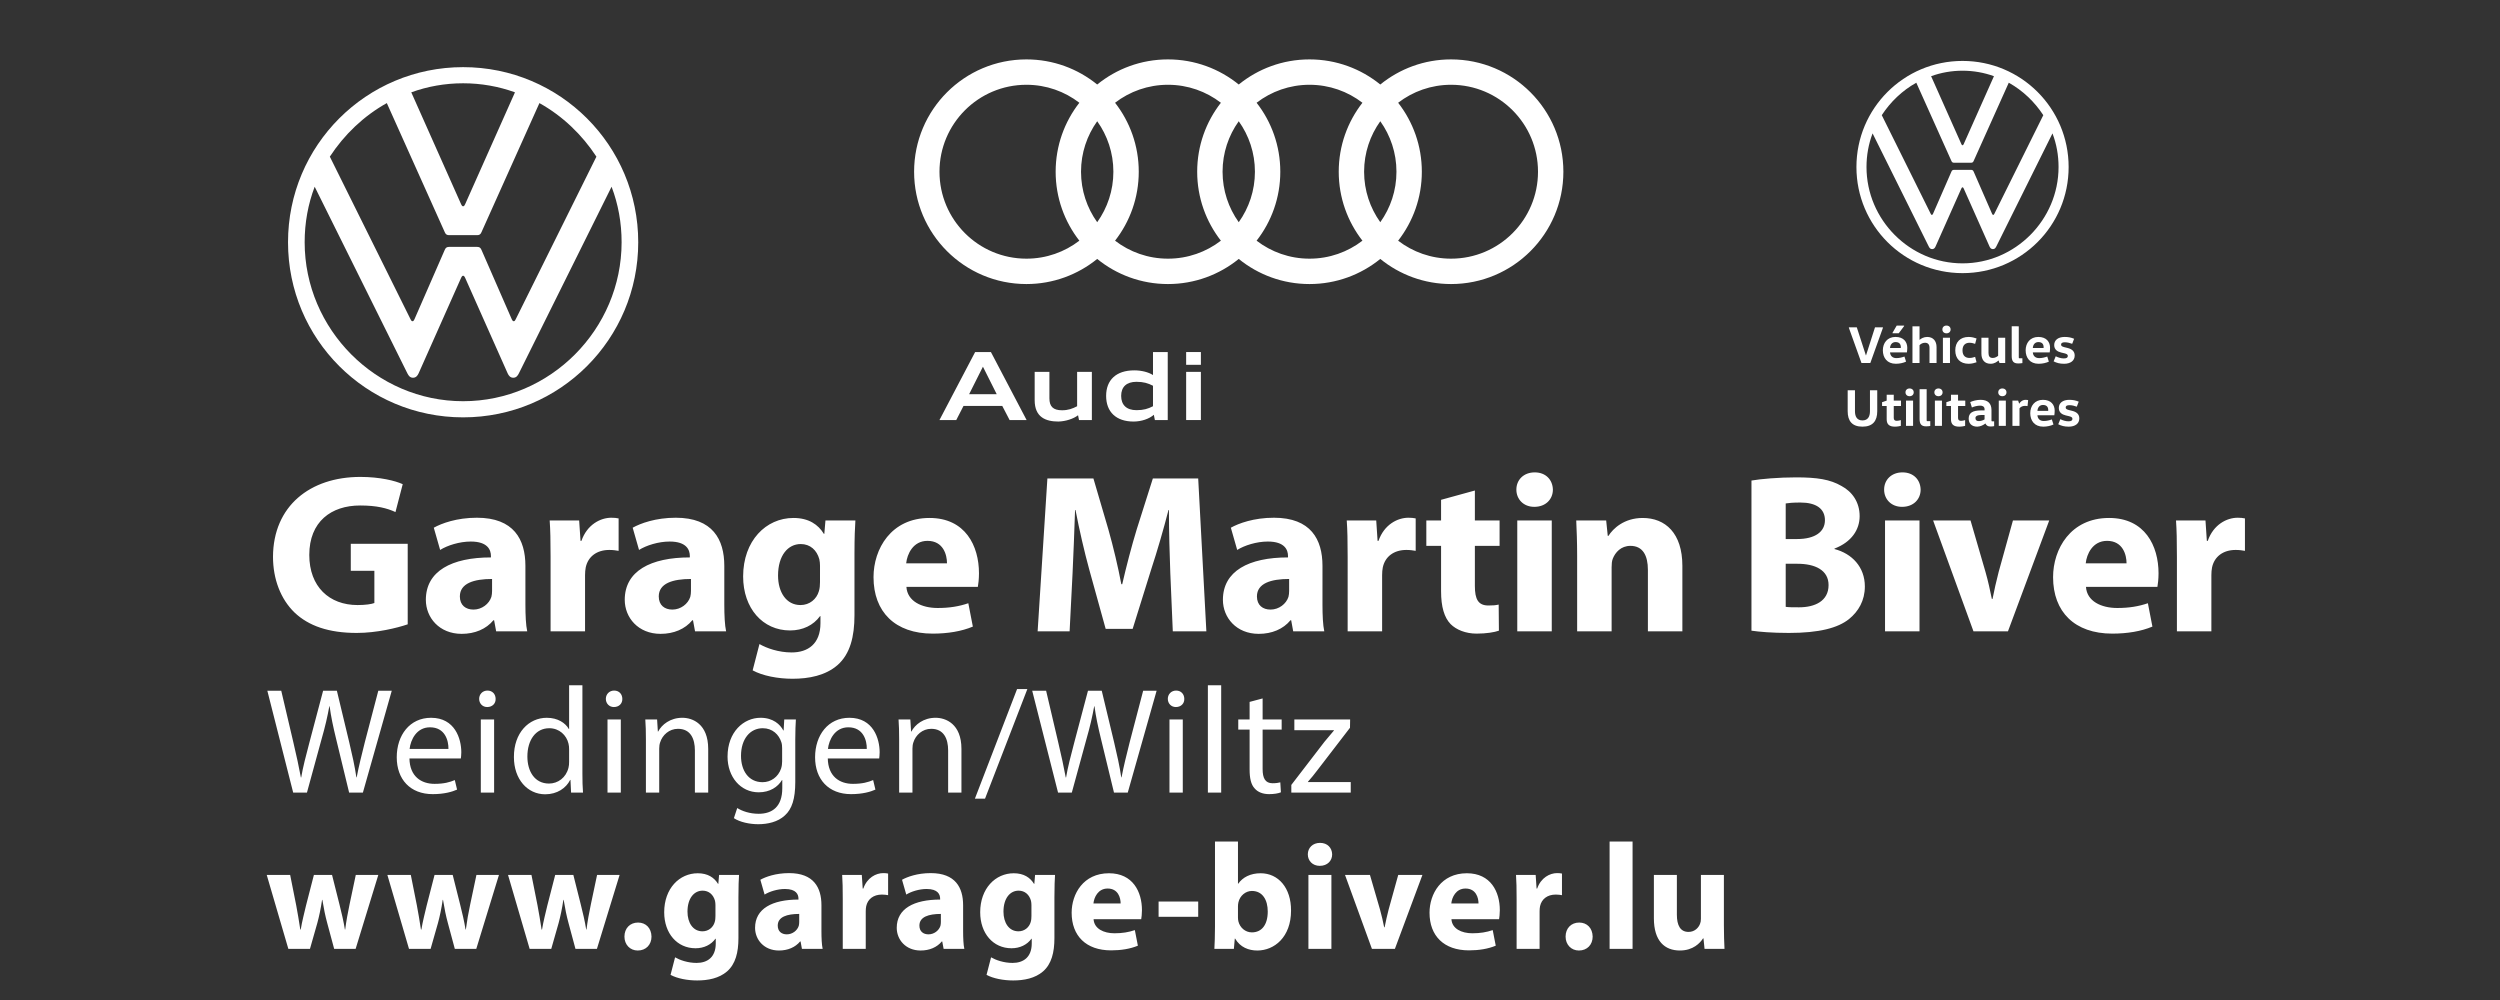
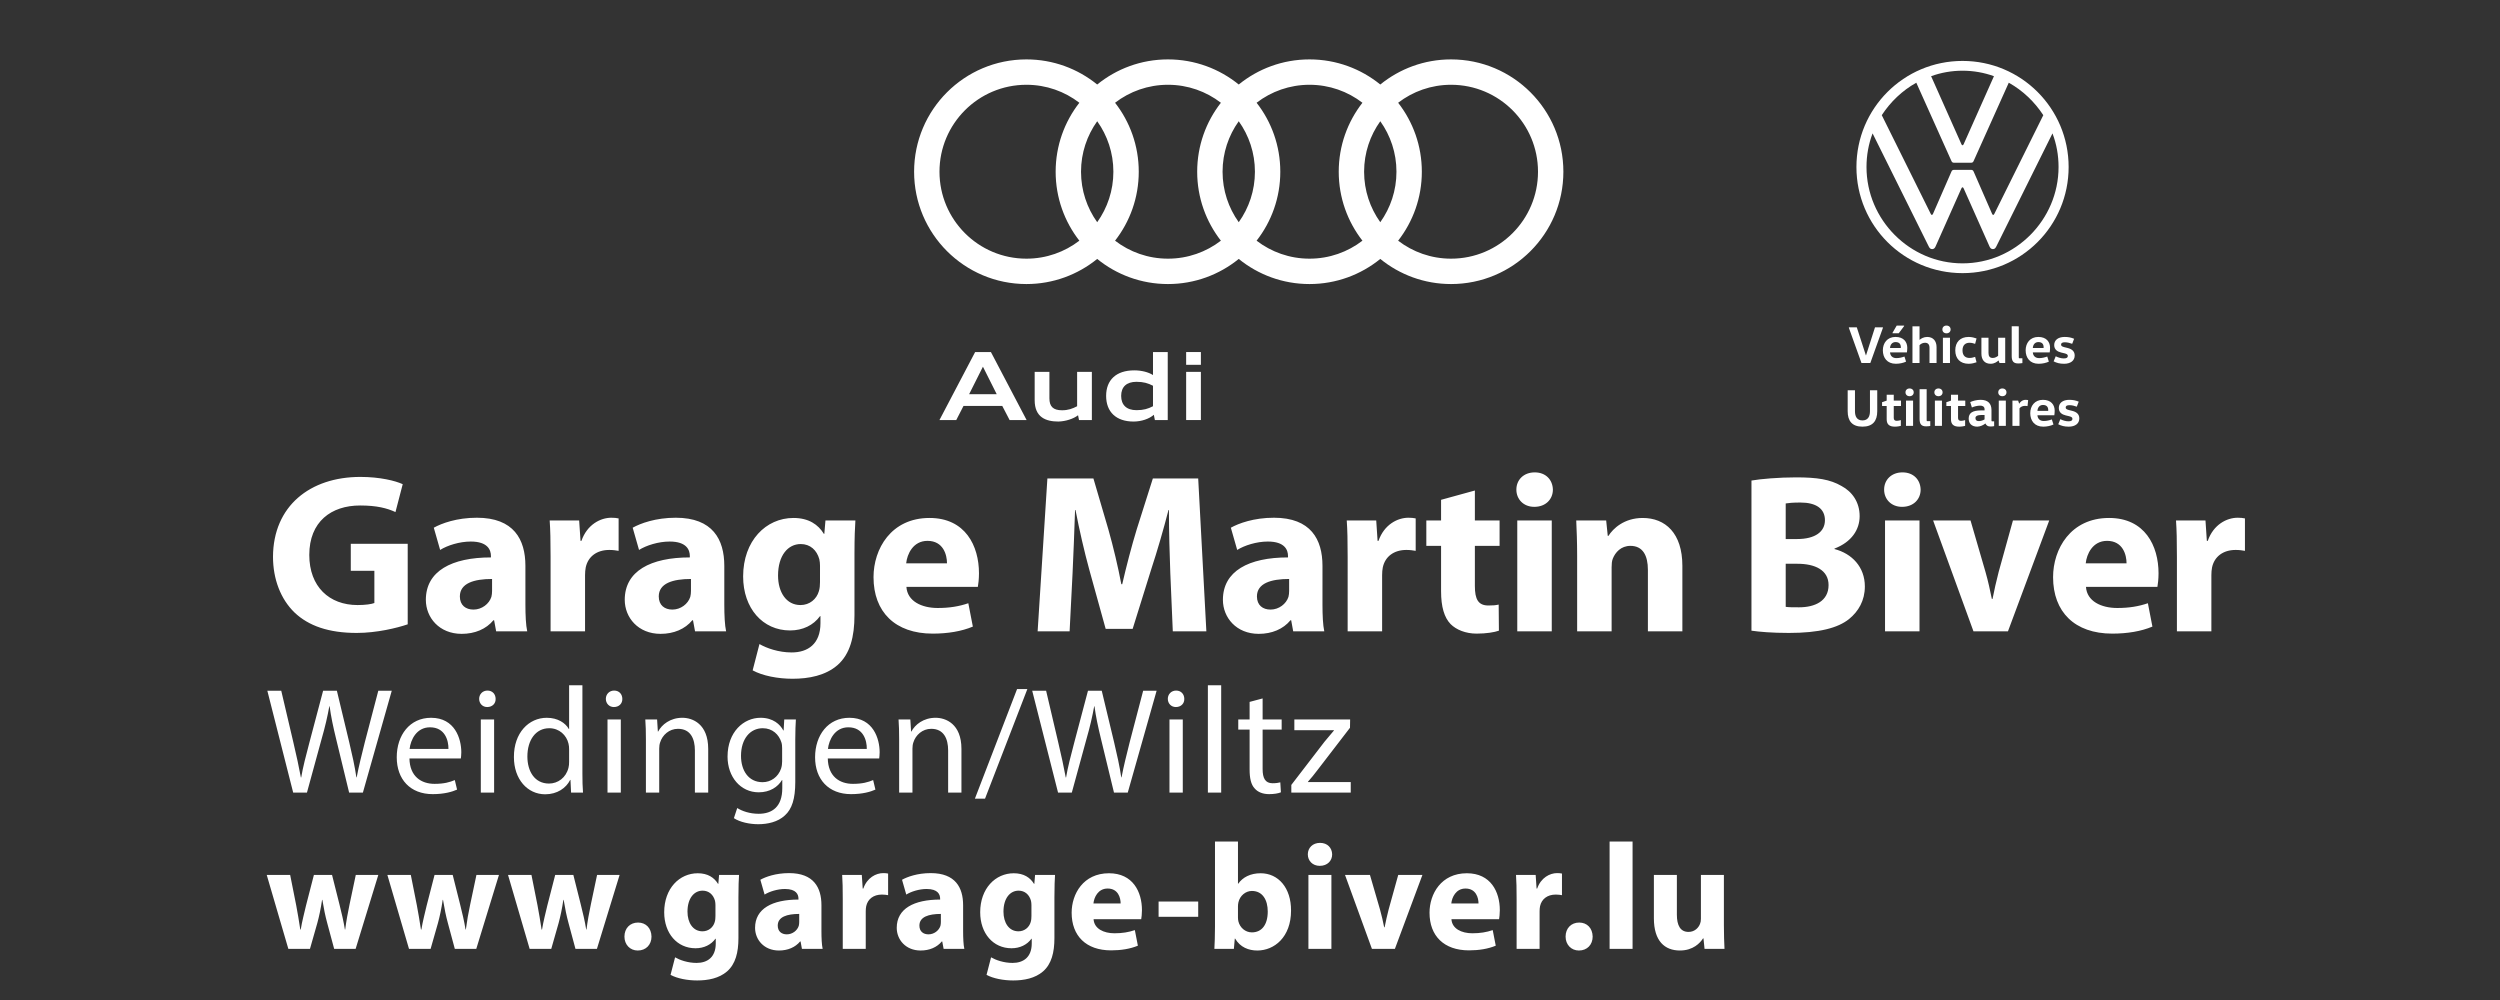
<svg xmlns="http://www.w3.org/2000/svg" xmlns:xlink="http://www.w3.org/1999/xlink" version="1.1" id="Ebene_1" x="0px" y="0px" width="496.06px" height="198.43px" viewBox="0 0 496.06 198.43" enable-background="new 0 0 496.06 198.43" xml:space="preserve">
  <rect x="0" y="0" width="496.06" height="198.43" fill="#333333" stroke="none" />
  <g>
    <path fill="#FFFFFF" d="M342.062,173.605h-4.561v8.73c0,0.391-0.061,0.721-0.18,0.99c-0.27,0.719-1.02,1.59-2.279,1.59   c-1.621,0-2.311-1.291-2.311-3.42v-7.891h-4.561v8.609c0,4.531,2.16,6.391,5.16,6.391c2.641,0,4.02-1.5,4.59-2.4h0.09l0.211,2.07   h3.959c-0.059-1.23-0.119-2.789-0.119-4.709V173.605z M319.382,188.275h4.559v-21.299h-4.559V188.275z M313.292,188.605   c1.65,0,2.73-1.17,2.73-2.76c-0.029-1.68-1.109-2.789-2.67-2.789c-1.59,0-2.701,1.139-2.701,2.789   C310.651,187.436,311.763,188.605,313.292,188.605 M300.931,188.275h4.561v-7.439c0-0.359,0.029-0.721,0.09-1.02   c0.301-1.41,1.439-2.311,3.121-2.311c0.51,0,0.869,0.061,1.229,0.119v-4.289c-0.33-0.061-0.539-0.09-0.959-0.09   c-1.439,0-3.211,0.9-3.961,3.061h-0.119l-0.18-2.701h-3.9c0.09,1.26,0.119,2.67,0.119,4.83V188.275z M287.972,179.275   c0.119-1.199,0.9-2.969,2.82-2.969c2.1,0,2.58,1.859,2.58,2.969H287.972z M297.452,182.396c0.059-0.33,0.148-1.021,0.148-1.801   c0-3.631-1.799-7.32-6.539-7.32c-5.1,0-7.41,4.109-7.41,7.83c0,4.59,2.85,7.471,7.83,7.471c1.98,0,3.811-0.301,5.311-0.93   l-0.602-3.09c-1.229,0.42-2.488,0.629-4.049,0.629c-2.131,0-4.02-0.9-4.141-2.789H297.452z M266.882,173.605l5.34,14.67h4.561   l5.461-14.67h-4.801l-1.891,6.811c-0.33,1.26-0.57,2.369-0.809,3.57h-0.092c-0.238-1.17-0.479-2.311-0.84-3.57l-1.979-6.811   H266.882z M261.933,167.246c-1.471,0-2.43,0.99-2.43,2.279c0,1.26,0.93,2.281,2.369,2.281c1.529,0,2.461-1.021,2.461-2.281   C264.302,168.236,263.401,167.246,261.933,167.246 M264.183,173.605h-4.561v14.67h4.561V173.605z M245.642,179.875   c0-0.299,0.03-0.568,0.091-0.84c0.299-1.32,1.44-2.25,2.671-2.25c2.129,0,3.148,1.801,3.148,4.08c0,2.641-1.199,4.141-3.148,4.141   c-1.32,0-2.372-0.961-2.671-2.16c-0.061-0.24-0.091-0.51-0.091-0.811V179.875z M241.082,183.896c0,1.648-0.061,3.42-0.12,4.379   h3.87l0.18-2.039h0.061c1.02,1.74,2.7,2.369,4.409,2.369c3.361,0,6.691-2.641,6.691-7.92c0.029-4.5-2.521-7.41-6.031-7.41   c-2.039,0-3.569,0.811-4.44,2.07h-0.06v-8.369h-4.56V183.896z M229.892,181.916h7.86v-3.031h-7.86V181.916z M216.962,179.275   c0.12-1.199,0.9-2.969,2.82-2.969c2.1,0,2.58,1.859,2.58,2.969H216.962z M226.442,182.396c0.06-0.33,0.149-1.021,0.149-1.801   c0-3.631-1.8-7.32-6.54-7.32c-5.1,0-7.41,4.109-7.41,7.83c0,4.59,2.851,7.471,7.83,7.471c1.98,0,3.811-0.301,5.311-0.93   l-0.601-3.09c-1.229,0.42-2.489,0.629-4.05,0.629c-2.13,0-4.02-0.9-4.14-2.789H226.442z M204.663,181.736   c0,0.389-0.03,0.869-0.15,1.229c-0.3,1.051-1.229,1.83-2.43,1.83c-1.89,0-2.97-1.709-2.97-3.898c0-2.67,1.319-4.17,3-4.17   c1.26,0,2.13,0.809,2.46,2.01c0.06,0.27,0.09,0.57,0.09,0.84V181.736z M209.223,177.986c0-2.191,0.061-3.42,0.12-4.381h-3.96   l-0.149,1.77h-0.061c-0.75-1.229-2.01-2.1-4.02-2.1c-3.63,0-6.66,3-6.66,7.74c0,4.199,2.58,7.141,6.21,7.141   c1.68,0,3.09-0.691,3.96-1.891h0.06v0.93c0,2.73-1.649,3.871-3.81,3.871c-1.74,0-3.33-0.57-4.26-1.111l-0.9,3.48   c1.32,0.721,3.33,1.109,5.28,1.109c2.16,0,4.35-0.42,5.939-1.799c1.681-1.471,2.25-3.781,2.25-6.6V177.986z M186.693,182.936   c0,0.27-0.03,0.541-0.09,0.779c-0.301,0.932-1.261,1.682-2.37,1.682c-1.021,0-1.801-0.57-1.801-1.74c0-1.74,1.86-2.311,4.261-2.311   V182.936z M191.104,179.605c0-3.48-1.53-6.359-6.421-6.359c-2.67,0-4.68,0.75-5.699,1.32l0.84,2.939   c0.96-0.6,2.55-1.109,4.05-1.109c2.25,0,2.67,1.109,2.67,1.92v0.18c-5.189,0-8.61,1.799-8.61,5.609c0,2.34,1.771,4.5,4.74,4.5   c1.74,0,3.24-0.629,4.2-1.799h0.09l0.271,1.469h4.109c-0.18-0.811-0.239-2.16-0.239-3.539V179.605z M167.223,188.275h4.561v-7.439   c0-0.359,0.03-0.721,0.09-1.02c0.3-1.41,1.44-2.311,3.12-2.311c0.51,0,0.87,0.061,1.229,0.119v-4.289   c-0.33-0.061-0.54-0.09-0.96-0.09c-1.439,0-3.21,0.9-3.96,3.061h-0.12l-0.18-2.701h-3.899c0.09,1.26,0.119,2.67,0.119,4.83V188.275   z M158.583,182.936c0,0.27-0.03,0.541-0.09,0.779c-0.3,0.932-1.26,1.682-2.37,1.682c-1.02,0-1.8-0.57-1.8-1.74   c0-1.74,1.859-2.311,4.26-2.311V182.936z M162.993,179.605c0-3.48-1.53-6.359-6.42-6.359c-2.67,0-4.681,0.75-5.7,1.32l0.84,2.939   c0.96-0.6,2.55-1.109,4.05-1.109c2.25,0,2.67,1.109,2.67,1.92v0.18c-5.189,0-8.609,1.799-8.609,5.609c0,2.34,1.77,4.5,4.74,4.5   c1.739,0,3.239-0.629,4.199-1.799h0.091l0.27,1.469h4.11c-0.181-0.811-0.24-2.16-0.24-3.539V179.605z M141.963,181.736   c0,0.389-0.03,0.869-0.149,1.229c-0.301,1.051-1.23,1.83-2.431,1.83c-1.89,0-2.97-1.709-2.97-3.898c0-2.67,1.32-4.17,3-4.17   c1.26,0,2.13,0.809,2.46,2.01c0.06,0.27,0.09,0.57,0.09,0.84V181.736z M146.523,177.986c0-2.191,0.06-3.42,0.119-4.381h-3.96   l-0.149,1.77h-0.061c-0.75-1.229-2.01-2.1-4.02-2.1c-3.63,0-6.66,3-6.66,7.74c0,4.199,2.58,7.141,6.21,7.141   c1.68,0,3.09-0.691,3.96-1.891h0.061v0.93c0,2.73-1.65,3.871-3.811,3.871c-1.74,0-3.33-0.57-4.26-1.111l-0.9,3.48   c1.32,0.721,3.33,1.109,5.28,1.109c2.16,0,4.35-0.42,5.94-1.799c1.68-1.471,2.25-3.781,2.25-6.6V177.986z M126.543,188.605   c1.65,0,2.73-1.17,2.73-2.76c-0.03-1.68-1.11-2.789-2.67-2.789c-1.591,0-2.7,1.139-2.7,2.789   C123.903,187.436,125.013,188.605,126.543,188.605 M100.803,173.605l4.29,14.67h4.29l1.471-5.16c0.359-1.35,0.659-2.73,0.93-4.559   h0.06c0.301,1.828,0.57,3.148,0.96,4.59l1.38,5.129h4.261l4.5-14.67h-4.471l-1.229,5.82c-0.36,1.68-0.66,3.359-0.87,5.01h-0.06   c-0.271-1.68-0.66-3.301-1.08-4.98l-1.471-5.85h-3.6l-1.56,6.061c-0.33,1.439-0.78,3.09-1.051,4.77h-0.09   c-0.24-1.68-0.54-3.301-0.81-4.801l-1.2-6.029H100.803z M76.864,173.605l4.29,14.67h4.29l1.47-5.16c0.36-1.35,0.66-2.73,0.93-4.559   h0.061c0.3,1.828,0.569,3.148,0.96,4.59l1.38,5.129h4.26l4.5-14.67h-4.47l-1.23,5.82c-0.359,1.68-0.659,3.359-0.87,5.01h-0.06   c-0.27-1.68-0.66-3.301-1.08-4.98l-1.47-5.85h-3.601l-1.56,6.061c-0.33,1.439-0.78,3.09-1.05,4.77h-0.09   c-0.24-1.68-0.54-3.301-0.811-4.801l-1.2-6.029H76.864z M52.924,173.605l4.29,14.67h4.29l1.47-5.16   c0.36-1.35,0.66-2.73,0.931-4.559h0.06c0.3,1.828,0.57,3.148,0.96,4.59l1.38,5.129h4.261l4.5-14.67h-4.471l-1.229,5.82   c-0.36,1.68-0.66,3.359-0.87,5.01h-0.061c-0.27-1.68-0.659-3.301-1.079-4.98l-1.471-5.85h-3.6l-1.561,6.061   c-0.329,1.439-0.779,3.09-1.05,4.77h-0.09c-0.24-1.68-0.54-3.301-0.81-4.801l-1.2-6.029H52.924z" />
    <path fill="#FFFFFF" d="M256.231,157.275h11.789v-2.1h-8.488v-0.061c0.658-0.75,1.26-1.469,1.859-2.279l6.48-8.43l0.029-1.65   h-11.07v2.129h7.859v0.061c-0.658,0.781-1.26,1.471-1.889,2.25l-6.57,8.551V157.275z M247.952,139.275v3.48h-2.251v2.01h2.251v7.92   c0,1.711,0.27,3,1.02,3.779c0.631,0.721,1.621,1.111,2.852,1.111c1.02,0,1.828-0.15,2.34-0.361l-0.121-1.979   c-0.33,0.09-0.84,0.18-1.529,0.18c-1.471,0-1.98-1.02-1.98-2.82v-7.83h3.779v-2.01h-3.779v-4.17L247.952,139.275z M239.672,157.275   h2.641v-21.299h-2.641V157.275z M233.372,137.025c-0.96,0-1.65,0.721-1.65,1.65c0,0.9,0.66,1.619,1.591,1.619   c1.05,0,1.71-0.719,1.68-1.619C234.992,137.746,234.362,137.025,233.372,137.025 M234.692,142.756h-2.641v14.52h2.641V142.756z    M212.672,157.275l2.88-10.529c0.75-2.611,1.2-4.59,1.561-6.6h0.06c0.271,2.039,0.69,4.02,1.32,6.6l2.55,10.529h2.73l5.729-20.219   h-2.67l-2.67,10.199c-0.63,2.52-1.2,4.77-1.62,6.99h-0.06c-0.301-2.131-0.841-4.531-1.41-6.93l-2.46-10.26h-2.73l-2.7,10.199   c-0.689,2.609-1.319,5.01-1.649,7.02h-0.061c-0.359-1.949-0.899-4.469-1.5-6.99l-2.399-10.229h-2.76l5.13,20.219H212.672z    M195.452,158.477l8.4-21.75h-2.04l-8.37,21.75H195.452z M178.413,157.275h2.64v-8.73c0-0.449,0.061-0.898,0.181-1.229   c0.449-1.471,1.8-2.701,3.54-2.701c2.489,0,3.359,1.951,3.359,4.291v8.369h2.641v-8.67c0-4.98-3.12-6.18-5.131-6.18   c-2.399,0-4.079,1.35-4.8,2.73h-0.06l-0.15-2.4h-2.34c0.09,1.199,0.12,2.43,0.12,3.93V157.275z M164.283,148.605   c0.21-1.83,1.38-4.289,4.05-4.289c2.97,0,3.69,2.609,3.66,4.289H164.283z M174.453,150.496c0.03-0.27,0.09-0.689,0.09-1.23   c0-2.67-1.26-6.84-6-6.84c-4.229,0-6.81,3.449-6.81,7.83c0,4.379,2.67,7.32,7.14,7.32c2.31,0,3.9-0.48,4.83-0.9l-0.45-1.891   c-0.99,0.42-2.13,0.75-4.02,0.75c-2.641,0-4.92-1.469-4.98-5.039H174.453z M155.193,151.096c0,0.449-0.061,0.961-0.21,1.41   c-0.57,1.68-2.04,2.699-3.66,2.699c-2.851,0-4.29-2.369-4.29-5.219c0-3.361,1.8-5.49,4.32-5.49c1.92,0,3.21,1.26,3.689,2.789   c0.12,0.361,0.15,0.75,0.15,1.201V151.096z M155.613,142.756l-0.12,2.189h-0.061c-0.63-1.199-2.01-2.52-4.529-2.52   c-3.33,0-6.54,2.789-6.54,7.709c0,4.021,2.58,7.08,6.18,7.08c2.25,0,3.811-1.08,4.62-2.43h0.06v1.621c0,3.66-1.979,5.07-4.68,5.07   c-1.8,0-3.3-0.541-4.26-1.141l-0.66,2.01c1.17,0.779,3.09,1.199,4.83,1.199c1.83,0,3.87-0.42,5.28-1.738   c1.409-1.262,2.069-3.301,2.069-6.631v-8.43c0-1.77,0.061-2.939,0.12-3.99H155.613z M128.163,157.275h2.64v-8.73   c0-0.449,0.061-0.898,0.181-1.229c0.449-1.471,1.8-2.701,3.54-2.701c2.489,0,3.359,1.951,3.359,4.291v8.369h2.641v-8.67   c0-4.98-3.12-6.18-5.13-6.18c-2.4,0-4.08,1.35-4.801,2.73h-0.06l-0.15-2.4h-2.34c0.09,1.199,0.12,2.43,0.12,3.93V157.275z    M121.864,137.025c-0.96,0-1.65,0.721-1.65,1.65c0,0.9,0.66,1.619,1.59,1.619c1.051,0,1.71-0.719,1.681-1.619   C123.484,137.746,122.854,137.025,121.864,137.025 M123.184,142.756h-2.64v14.52h2.64V142.756z M112.924,151.186   c0,0.42-0.029,0.779-0.12,1.141c-0.479,1.98-2.1,3.15-3.87,3.15c-2.85,0-4.289-2.432-4.289-5.371c0-3.209,1.619-5.609,4.35-5.609   c1.979,0,3.42,1.379,3.81,3.061c0.091,0.328,0.12,0.779,0.12,1.109V151.186z M112.924,135.977v8.67h-0.06   c-0.66-1.17-2.16-2.221-4.38-2.221c-3.54,0-6.54,2.971-6.511,7.801c0,4.408,2.7,7.379,6.21,7.379c2.37,0,4.141-1.23,4.95-2.85   h0.061l0.12,2.52h2.369c-0.09-0.99-0.119-2.459-0.119-3.75v-17.549H112.924z M96.724,137.025c-0.96,0-1.649,0.721-1.649,1.65   c0,0.9,0.66,1.619,1.59,1.619c1.05,0,1.71-0.719,1.68-1.619C98.344,137.746,97.714,137.025,96.724,137.025 M98.044,142.756h-2.64   v14.52h2.64V142.756z M81.274,148.605c0.21-1.83,1.38-4.289,4.05-4.289c2.97,0,3.689,2.609,3.66,4.289H81.274z M91.444,150.496   c0.029-0.27,0.09-0.689,0.09-1.23c0-2.67-1.26-6.84-6-6.84c-4.23,0-6.811,3.449-6.811,7.83c0,4.379,2.671,7.32,7.141,7.32   c2.31,0,3.899-0.48,4.83-0.9l-0.45-1.891c-0.99,0.42-2.13,0.75-4.021,0.75c-2.64,0-4.92-1.469-4.979-5.039H91.444z M60.904,157.275   l2.88-10.529c0.75-2.611,1.2-4.59,1.56-6.6h0.061c0.27,2.039,0.689,4.02,1.319,6.6l2.551,10.529h2.729l5.73-20.219h-2.67   l-2.67,10.199c-0.631,2.52-1.2,4.77-1.62,6.99h-0.061c-0.3-2.131-0.84-4.531-1.41-6.93l-2.46-10.26h-2.729l-2.7,10.199   c-0.69,2.609-1.32,5.01-1.65,7.02h-0.06c-0.36-1.949-0.9-4.469-1.5-6.99l-2.4-10.229h-2.76l5.13,20.219H60.904z" />
    <path fill="#FFFFFF" d="M431.95,125.275h6.84v-11.16c0-0.539,0.045-1.08,0.135-1.529c0.451-2.115,2.16-3.465,4.68-3.465   c0.766,0,1.305,0.09,1.846,0.18v-6.436c-0.494-0.09-0.811-0.135-1.439-0.135c-2.16,0-4.814,1.35-5.939,4.59h-0.182l-0.27-4.049   h-5.85c0.135,1.889,0.18,4.004,0.18,7.244V125.275z M413.86,111.775c0.18-1.799,1.35-4.455,4.23-4.455   c3.15,0,3.869,2.791,3.869,4.455H413.86z M428.081,116.455c0.09-0.494,0.225-1.529,0.225-2.699c0-5.445-2.701-10.98-9.811-10.98   c-7.65,0-11.115,6.166-11.115,11.746c0,6.885,4.275,11.205,11.746,11.205c2.969,0,5.715-0.451,7.965-1.396l-0.9-4.635   c-1.846,0.631-3.734,0.945-6.074,0.945c-3.195,0-6.031-1.35-6.211-4.186H428.081z M383.575,103.271l8.01,22.004h6.84l8.191-22.004   h-7.201l-2.834,10.215c-0.496,1.889-0.855,3.555-1.215,5.354h-0.137c-0.359-1.754-0.719-3.465-1.26-5.354l-2.969-10.215H383.575z    M377.501,93.731c-2.205,0-3.646,1.484-3.646,3.42c0,1.89,1.396,3.419,3.557,3.419c2.295,0,3.689-1.53,3.689-3.419   C381.056,95.215,379.706,93.731,377.501,93.731 M380.876,103.271h-6.84v22.004h6.84V103.271z M354.327,111.865h2.34   c3.42,0,6.164,1.215,6.164,4.23c0,3.195-2.744,4.41-5.85,4.41c-1.17,0-1.98,0-2.654-0.09V111.865z M354.327,99.896   c0.539-0.09,1.395-0.181,2.924-0.181c3.105,0,4.861,1.216,4.861,3.511c0,2.25-1.891,3.734-5.535,3.734h-2.25V99.896z    M347.532,125.141c1.529,0.225,4.049,0.449,7.424,0.449c6.031,0,9.721-0.988,11.926-2.744c1.889-1.529,3.15-3.689,3.15-6.48   c0-3.869-2.566-6.525-6.031-7.424v-0.09c3.42-1.307,4.996-3.781,4.996-6.436c0-2.791-1.486-4.861-3.602-5.986   c-2.25-1.305-4.814-1.709-9-1.709c-3.465,0-7.064,0.314-8.863,0.629V125.141z M312.942,125.275h6.842v-12.689   c0-0.631,0.045-1.26,0.225-1.711c0.494-1.26,1.619-2.564,3.51-2.564c2.475,0,3.465,1.936,3.465,4.77v12.195h6.84v-13.004   c0-6.48-3.375-9.496-7.875-9.496c-3.689,0-5.895,2.115-6.795,3.555h-0.135l-0.314-3.059h-5.941c0.09,1.979,0.18,4.273,0.18,7.02   V125.275z M304.53,93.731c-2.205,0-3.646,1.484-3.646,3.42c0,1.89,1.396,3.419,3.555,3.419c2.295,0,3.691-1.53,3.691-3.419   C308.085,95.215,306.733,93.731,304.53,93.731 M307.905,103.271h-6.842v22.004h6.842V103.271z M285.944,99.175v4.096h-2.926v5.039   h2.926v9c0,3.105,0.631,5.221,1.891,6.525c1.125,1.125,2.969,1.891,5.174,1.891c1.891,0,3.555-0.271,4.41-0.586l-0.045-5.176   c-0.629,0.137-1.08,0.182-2.025,0.182c-2.023,0-2.699-1.215-2.699-3.871v-7.965h4.904v-5.039h-4.904v-5.941L285.944,99.175z    M267.405,125.275h6.84v-11.16c0-0.539,0.045-1.08,0.135-1.529c0.451-2.115,2.16-3.465,4.68-3.465c0.766,0,1.307,0.09,1.846,0.18   v-6.436c-0.494-0.09-0.811-0.135-1.439-0.135c-2.16,0-4.816,1.35-5.941,4.59h-0.18l-0.27-4.049h-5.85   c0.135,1.889,0.18,4.004,0.18,7.244V125.275z M255.796,117.266c0,0.404-0.045,0.811-0.135,1.17c-0.451,1.395-1.891,2.52-3.557,2.52   c-1.529,0-2.699-0.854-2.699-2.609c0-2.609,2.791-3.465,6.391-3.465V117.266z M262.411,112.271c0-5.221-2.295-9.541-9.631-9.541   c-4.004,0-7.021,1.125-8.55,1.98l1.26,4.41c1.439-0.9,3.825-1.666,6.075-1.666c3.375,0,4.006,1.666,4.006,2.881v0.27   c-7.785,0-12.917,2.701-12.917,8.416c0,3.51,2.656,6.75,7.11,6.75c2.611,0,4.861-0.945,6.301-2.701h0.135l0.404,2.205h6.166   c-0.27-1.215-0.359-3.24-0.359-5.311V112.271z M232.711,125.275h6.66l-1.62-30.33h-9l-3.195,10.08   c-1.034,3.375-2.069,7.381-2.88,10.891h-0.18c-0.675-3.555-1.575-7.336-2.565-10.846l-2.97-10.125h-9.135l-1.936,30.33h6.346   l0.585-11.52c0.18-3.779,0.359-8.461,0.495-12.555h0.09c0.765,3.959,1.755,8.279,2.745,11.879l3.239,11.701h5.355l3.69-11.836   c1.17-3.555,2.43-7.875,3.42-11.744h0.09c0,4.41,0.135,8.82,0.27,12.465L232.711,125.275z M179.808,111.775   c0.181-1.799,1.351-4.455,4.23-4.455c3.15,0,3.87,2.791,3.87,4.455H179.808z M194.028,116.455c0.09-0.494,0.225-1.529,0.225-2.699   c0-5.445-2.7-10.98-9.81-10.98c-7.65,0-11.115,6.166-11.115,11.746c0,6.885,4.275,11.205,11.745,11.205   c2.97,0,5.715-0.451,7.965-1.396l-0.9-4.635c-1.845,0.631-3.734,0.945-6.074,0.945c-3.195,0-6.03-1.35-6.21-4.186H194.028z    M162.709,115.465c0,0.586-0.045,1.307-0.225,1.846c-0.45,1.574-1.846,2.746-3.646,2.746c-2.835,0-4.455-2.566-4.455-5.852   c0-4.004,1.98-6.254,4.5-6.254c1.891,0,3.195,1.215,3.69,3.014c0.09,0.406,0.135,0.855,0.135,1.262V115.465z M169.549,109.84   c0-3.283,0.09-5.129,0.181-6.568h-5.94l-0.225,2.654h-0.091c-1.125-1.846-3.015-3.15-6.029-3.15c-5.445,0-9.99,4.5-9.99,11.609   c0,6.301,3.87,10.711,9.315,10.711c2.52,0,4.635-1.035,5.939-2.836h0.09v1.396c0,4.094-2.475,5.805-5.715,5.805   c-2.61,0-4.995-0.855-6.39-1.666l-1.351,5.221c1.98,1.08,4.995,1.666,7.92,1.666c3.24,0,6.525-0.631,8.91-2.701   c2.521-2.205,3.375-5.67,3.375-9.9V109.84z M137.104,117.266c0,0.404-0.046,0.811-0.136,1.17c-0.449,1.395-1.89,2.52-3.555,2.52   c-1.53,0-2.7-0.854-2.7-2.609c0-2.609,2.79-3.465,6.391-3.465V117.266z M143.719,112.271c0-5.221-2.295-9.541-9.63-9.541   c-4.005,0-7.02,1.125-8.55,1.98l1.26,4.41c1.44-0.9,3.825-1.666,6.075-1.666c3.375,0,4.005,1.666,4.005,2.881v0.27   c-7.785,0-12.915,2.701-12.915,8.416c0,3.51,2.655,6.75,7.11,6.75c2.609,0,4.859-0.945,6.3-2.701h0.135l0.405,2.205h6.165   c-0.271-1.215-0.36-3.24-0.36-5.311V112.271z M109.248,125.275h6.84v-11.16c0-0.539,0.045-1.08,0.135-1.529   c0.45-2.115,2.16-3.465,4.681-3.465c0.765,0,1.305,0.09,1.845,0.18v-6.436c-0.495-0.09-0.81-0.135-1.44-0.135   c-2.159,0-4.814,1.35-5.939,4.59h-0.18l-0.271-4.049h-5.85c0.135,1.889,0.18,4.004,0.18,7.244V125.275z M97.638,117.266   c0,0.404-0.045,0.811-0.135,1.17c-0.45,1.395-1.89,2.52-3.555,2.52c-1.53,0-2.7-0.854-2.7-2.609c0-2.609,2.79-3.465,6.39-3.465   V117.266z M104.253,112.271c0-5.221-2.295-9.541-9.63-9.541c-4.005,0-7.02,1.125-8.55,1.98l1.26,4.41   c1.44-0.9,3.825-1.666,6.075-1.666c3.375,0,4.005,1.666,4.005,2.881v0.27c-7.785,0-12.915,2.701-12.915,8.416   c0,3.51,2.655,6.75,7.11,6.75c2.609,0,4.859-0.945,6.3-2.701h0.135l0.405,2.205h6.165c-0.271-1.215-0.36-3.24-0.36-5.311V112.271z    M80.899,107.906H69.604v5.354h4.68v6.391c-0.54,0.225-1.8,0.406-3.33,0.406c-5.625,0-9.585-3.646-9.585-9.945   c0-6.615,4.365-9.811,10.08-9.811c3.33,0,5.354,0.539,7.02,1.305l1.44-5.535c-1.485-0.676-4.5-1.439-8.415-1.439   c-9.945,0-17.28,5.759-17.325,15.839c0,4.455,1.53,8.414,4.275,11.07c2.79,2.654,6.795,4.049,12.33,4.049   c4.005,0,8.01-0.988,10.125-1.709V107.906z" />
    <path fill="#FFFFFF" d="M195.037,72.762l2.738,5.459h-5.478L195.037,72.762z M193.491,69.854l-7.081,13.492h3.335l1.435-2.795   h7.696l1.453,2.795h3.373l-7.081-13.492H193.491z" />
    <g>
      <defs>
        <rect id="SVGID_1_" x="181.313" y="11.702" width="129.436" height="72.011" />
      </defs>
      <clipPath id="SVGID_2_">
        <use xlink:href="#SVGID_1_" overflow="visible" />
      </clipPath>
      <path clip-path="url(#SVGID_2_)" fill="#FFFFFF" d="M213.913,82.395c-0.876,0.69-2.441,1.212-3.895,1.249    c-2.478,0-4.715-0.82-4.715-4.231v-5.626h2.925v5.254c0,1.603,0.728,2.366,2.497,2.366c1.231,0,2.069-0.316,3.001-0.8v-6.82h2.925    v9.559H214.1L213.913,82.395z" />
      <path clip-path="url(#SVGID_2_)" fill="#FFFFFF" d="M219.483,78.557c0-3.149,1.976-5.069,5.59-5.069    c1.417,0,2.814,0.355,3.709,0.932v-4.565h2.925v13.491h-2.553l-0.205-1.044c-0.894,0.802-2.459,1.343-4.024,1.343    C221.479,83.645,219.483,81.742,219.483,78.557 M228.782,80.606v-4.063c-1.007-0.521-1.9-0.782-3.279-0.782    c-1.976,0-3.038,1.006-3.038,2.795c0,1.789,1.063,2.832,3.038,2.832C226.882,81.388,227.775,81.128,228.782,80.606" />
      <path clip-path="url(#SVGID_2_)" fill="#FFFFFF" d="M235.36,69.854h2.925v2.534h-2.925V69.854z M235.36,73.787h2.925v9.559h-2.925    V73.787z" />
      <path clip-path="url(#SVGID_2_)" fill="#FFFFFF" d="M287.925,11.787c-5.324,0-10.209,1.869-14.043,4.983    c-3.834-3.114-8.719-4.983-14.043-4.983s-10.209,1.869-14.043,4.983c-3.833-3.114-8.719-4.983-14.043-4.983    c-5.323,0-10.209,1.869-14.042,4.983c-3.833-3.114-8.719-4.983-14.042-4.983c-12.309,0-22.288,9.978-22.288,22.287    s9.979,22.288,22.288,22.288c5.323,0,10.209-1.87,14.042-4.984c3.833,3.114,8.719,4.984,14.042,4.984    c5.324,0,10.21-1.87,14.043-4.984c3.834,3.114,8.719,4.984,14.043,4.984s10.209-1.87,14.043-4.984    c3.834,3.114,8.719,4.984,14.043,4.984c12.309,0,22.287-9.979,22.287-22.288S300.233,11.787,287.925,11.787 M273.882,44.091    c-2.018-2.825-3.211-6.28-3.211-10.017c0-3.736,1.193-7.192,3.211-10.016c2.018,2.824,3.209,6.28,3.209,10.016    C277.091,37.812,275.899,41.266,273.882,44.091 M245.796,44.091c-2.019-2.825-3.21-6.28-3.21-10.017    c0-3.736,1.191-7.192,3.21-10.016c2.02,2.824,3.211,6.28,3.211,10.016C249.007,37.812,247.815,41.266,245.796,44.091     M217.711,44.091c-2.018-2.825-3.21-6.28-3.21-10.017c0-3.736,1.192-7.193,3.21-10.017c2.02,2.824,3.21,6.281,3.21,10.017    C220.921,37.812,219.73,41.266,217.711,44.091 M186.416,34.074c0-9.529,7.726-17.253,17.253-17.253    c3.952,0,7.592,1.332,10.5,3.568c-2.943,3.777-4.703,8.524-4.703,13.685c0,5.16,1.76,9.908,4.703,13.685    c-2.909,2.235-6.548,3.567-10.5,3.567C194.142,51.326,186.416,43.603,186.416,34.074 M221.254,47.759    c2.943-3.777,4.702-8.525,4.702-13.685c0-5.161-1.759-9.908-4.702-13.685c2.908-2.236,6.547-3.568,10.499-3.568    c3.953,0,7.592,1.332,10.501,3.568c-2.943,3.777-4.703,8.524-4.703,13.685c0,5.16,1.76,9.908,4.703,13.685    c-2.909,2.235-6.548,3.567-10.501,3.567C227.801,51.326,224.162,49.994,221.254,47.759 M249.339,47.759    c2.945-3.777,4.703-8.525,4.703-13.685c0-5.161-1.758-9.908-4.703-13.686c2.91-2.235,6.549-3.567,10.5-3.567    c3.953,0,7.592,1.332,10.5,3.568c-2.943,3.778-4.703,8.524-4.703,13.685c0,5.16,1.76,9.908,4.703,13.685    c-2.908,2.235-6.547,3.567-10.5,3.567C255.888,51.326,252.249,49.994,249.339,47.759 M287.925,51.326    c-3.953,0-7.592-1.332-10.5-3.567c2.943-3.777,4.701-8.525,4.701-13.685c0-5.161-1.758-9.908-4.701-13.685    c2.908-2.236,6.547-3.568,10.5-3.568c9.527,0,17.252,7.725,17.252,17.253C305.177,43.603,297.452,51.326,287.925,51.326" />
    </g>
    <g>
      <defs>
        <rect id="SVGID_3_" x="52.595" y="2.7" width="79.267" height="90.014" />
      </defs>
      <clipPath id="SVGID_4_">
        <use xlink:href="#SVGID_3_" overflow="visible" />
      </clipPath>
-       <path clip-path="url(#SVGID_4_)" fill="#FFFFFF" d="M91.895,79.61c-17.275,0-31.444-14.268-31.444-31.543    c0-3.882,0.679-7.57,1.989-11.016l18.392,37.026c0.242,0.488,0.534,0.874,1.116,0.874s0.902-0.395,1.115-0.874l8.443-18.974    c0.098-0.193,0.195-0.388,0.389-0.388c0.194,0,0.291,0.195,0.389,0.388l8.443,18.974c0.214,0.478,0.534,0.874,1.116,0.874    s0.874-0.387,1.116-0.874l18.392-37.026c1.311,3.446,1.989,7.134,1.989,11.016C123.34,65.342,109.17,79.61,91.895,79.61     M91.895,40.935c-0.193,0-0.291-0.194-0.389-0.389L81.607,18.32c3.202-1.165,6.696-1.795,10.287-1.795    c3.592,0,7.085,0.63,10.288,1.795l-9.899,22.225C92.186,40.741,92.089,40.935,91.895,40.935 M81.85,63.742    c-0.193,0-0.291-0.194-0.388-0.388l-16.014-32.27c2.862-4.368,6.695-8.056,11.306-10.628l11.501,25.622    c0.194,0.486,0.486,0.583,0.874,0.583h5.532c0.388,0,0.679-0.097,0.873-0.583l11.501-25.622c4.609,2.572,8.444,6.26,11.307,10.628    l-16.014,32.27c-0.097,0.194-0.194,0.388-0.388,0.388c-0.194,0-0.291-0.194-0.389-0.388l-6.018-13.782    c-0.194-0.485-0.485-0.582-0.873-0.582h-5.532c-0.388,0-0.68,0.097-0.874,0.582l-6.017,13.782    C82.141,63.547,82.044,63.742,81.85,63.742 M91.895,82.813c19.217,0,34.745-15.529,34.745-34.745    c0-19.217-15.528-34.745-34.745-34.745S57.15,28.851,57.15,48.067C57.15,67.284,72.678,82.813,91.895,82.813" />
    </g>
    <g>
      <defs>
        <rect id="SVGID_5_" x="363.581" y="0" width="51.168" height="95.802" />
      </defs>
      <clipPath id="SVGID_6_">
        <use xlink:href="#SVGID_5_" overflow="visible" />
      </clipPath>
      <path clip-path="url(#SVGID_6_)" fill="#FFFFFF" d="M389.413,52.256c-10.469,0-19.055-8.645-19.055-19.113    c0-2.352,0.412-4.587,1.207-6.675l11.143,22.435c0.148,0.296,0.324,0.53,0.678,0.53c0.352,0,0.547-0.239,0.676-0.53l5.117-11.496    c0.059-0.118,0.115-0.236,0.234-0.236c0.117,0,0.176,0.118,0.234,0.236l5.117,11.496c0.129,0.29,0.322,0.53,0.676,0.53    c0.352,0,0.529-0.235,0.676-0.53l11.145-22.435c0.795,2.088,1.205,4.323,1.205,6.675C408.466,43.611,399.88,52.256,389.413,52.256     M389.413,28.821c-0.119,0-0.176-0.118-0.234-0.236l-6-13.467c1.941-0.705,4.059-1.088,6.234-1.088s4.293,0.383,6.234,1.088    l-6,13.467C389.589,28.704,389.53,28.821,389.413,28.821 M383.325,42.641c-0.117,0-0.176-0.117-0.234-0.235l-9.703-19.553    c1.734-2.647,4.059-4.882,6.852-6.44l6.967,15.526c0.119,0.293,0.295,0.352,0.531,0.352h3.352c0.234,0,0.412-0.059,0.529-0.352    l6.969-15.526c2.793,1.558,5.117,3.793,6.852,6.44l-9.703,19.553c-0.059,0.118-0.119,0.235-0.236,0.235s-0.176-0.117-0.234-0.235    l-3.646-8.351c-0.117-0.294-0.295-0.352-0.529-0.352h-3.352c-0.236,0-0.412,0.058-0.531,0.352l-3.645,8.351    C383.503,42.523,383.444,42.641,383.325,42.641 M389.413,54.196c11.645,0,21.053-9.409,21.053-21.053s-9.408-21.053-21.053-21.053    S368.36,21.5,368.36,33.144S377.769,54.196,389.413,54.196" />
      <polygon clip-path="url(#SVGID_6_)" fill="#FFFFFF" points="373.614,65.058 371.118,72.026 369.36,72.026 366.864,65.058     366.864,64.954 368.435,64.954 370.233,70.507 370.267,70.507 372.044,64.954 373.614,64.954   " />
      <path clip-path="url(#SVGID_6_)" fill="#FFFFFF" d="M375.028,69.924c0.053,0.707,0.51,1.134,1.258,1.134    c0.582,0,1.113-0.135,1.602-0.312l0.322,1.008c-0.498,0.24-1.227,0.427-2.027,0.427c-1.738,0-2.58-1.196-2.58-2.673    c0-1.425,0.873-2.651,2.506-2.651c1.623,0,2.34,0.987,2.34,2.162c0,0.323-0.041,0.728-0.072,0.905H375.028z M377.159,69.051    c0.012-0.052,0.012-0.104,0.012-0.156c0-0.562-0.262-1.019-1.051-1.019c-0.707,0-1.061,0.572-1.092,1.175H377.159z     M377.825,64.705l-1.07,1.425h-1.229v-0.104l0.822-1.415h1.477V64.705z" />
      <path clip-path="url(#SVGID_6_)" fill="#FFFFFF" d="M382.858,72.025v-3.016c0-0.634-0.281-0.998-0.895-0.998    c-0.51,0-0.875,0.27-1.082,0.478v3.536h-1.404v-7.279h1.404v2.683h0.021c0.27-0.25,0.832-0.572,1.496-0.572    c1.195,0,1.861,0.811,1.861,2.017v3.151H382.858z" />
      <path clip-path="url(#SVGID_6_)" fill="#FFFFFF" d="M386.226,64.601c0.5,0,0.822,0.322,0.822,0.77    c0,0.447-0.322,0.769-0.822,0.769c-0.488,0-0.811-0.322-0.811-0.769C385.415,64.922,385.737,64.601,386.226,64.601     M385.519,67.013h1.404v5.012h-1.404V67.013z" />
      <path clip-path="url(#SVGID_6_)" fill="#FFFFFF" d="M390.636,66.857c0.613,0,1.227,0.177,1.559,0.302l-0.281,1.071    c-0.291-0.094-0.664-0.219-1.111-0.219c-0.76,0-1.395,0.416-1.395,1.508s0.615,1.508,1.395,1.508c0.447,0,0.82-0.125,1.111-0.218    l0.281,1.071c-0.332,0.125-0.945,0.301-1.559,0.301c-1.705,0-2.662-1.04-2.662-2.662S388.931,66.857,390.636,66.857" />
      <path clip-path="url(#SVGID_6_)" fill="#FFFFFF" d="M394.565,67.013v3.016c0,0.655,0.238,0.998,0.854,0.998    c0.467,0,0.842-0.26,1.059-0.426v-3.588h1.404v5.012h-1.133l-0.188-0.488h-0.02c-0.281,0.249-0.781,0.644-1.561,0.644    c-1.197,0-1.82-0.801-1.82-2.007v-3.161H394.565z" />
      <path clip-path="url(#SVGID_6_)" fill="#FFFFFF" d="M400.575,64.746v6.156c0,0.156,0.01,0.187,0.166,0.187h0.551v0.957    c-0.219,0.042-0.529,0.073-0.83,0.073c-0.957,0-1.291-0.468-1.291-1.467v-5.906H400.575z" />
      <path clip-path="url(#SVGID_6_)" fill="#FFFFFF" d="M403.362,69.925c0.051,0.707,0.51,1.133,1.258,1.133    c0.582,0,1.113-0.135,1.602-0.312l0.322,1.009c-0.5,0.239-1.227,0.426-2.029,0.426c-1.734,0-2.578-1.196-2.578-2.672    c0-1.425,0.873-2.652,2.508-2.652c1.621,0,2.338,0.988,2.338,2.163c0,0.322-0.041,0.728-0.072,0.905H403.362z M405.493,69.051    c0.01-0.052,0.01-0.104,0.01-0.156c0-0.561-0.26-1.019-1.049-1.019c-0.707,0-1.063,0.572-1.092,1.175H405.493z" />
      <path clip-path="url(#SVGID_6_)" fill="#FFFFFF" d="M407.905,70.694c0.488,0.249,1.061,0.426,1.611,0.426s0.791-0.166,0.791-0.488    c0-0.302-0.24-0.416-0.686-0.531l-0.656-0.156c-0.697-0.166-1.363-0.561-1.363-1.476c0-0.988,0.781-1.612,2.08-1.612    c0.76,0,1.291,0.125,1.873,0.364l-0.385,0.998c-0.447-0.166-0.957-0.302-1.445-0.302c-0.531,0-0.76,0.156-0.76,0.458    c0,0.291,0.229,0.395,0.645,0.509l0.635,0.157c0.801,0.197,1.424,0.613,1.424,1.497c0,1.04-0.832,1.643-2.111,1.643    c-0.863,0-1.475-0.177-2.068-0.478L407.905,70.694z" />
      <path clip-path="url(#SVGID_6_)" fill="#FFFFFF" d="M368.071,77.432v4.17c0,1.04,0.395,1.82,1.486,1.82    c1.082,0,1.488-0.78,1.488-1.82v-4.17h1.445v4.17c0,1.934-0.895,3.057-2.934,3.057c-2.059,0-2.932-1.133-2.932-3.057v-4.17    H368.071z" />
      <path clip-path="url(#SVGID_6_)" fill="#FFFFFF" d="M375.767,78.326v1.165h1.436v1.071h-1.436v2.371    c0,0.364,0.188,0.572,0.592,0.572c0.24,0,0.572-0.073,0.813-0.146v1.144c-0.209,0.052-0.688,0.156-1.176,0.156    c-1.113,0-1.633-0.458-1.633-1.466v-2.631h-0.916v-0.759l0.916-0.312v-1.165H375.767z" />
      <path clip-path="url(#SVGID_6_)" fill="#FFFFFF" d="M378.905,77.079c0.5,0,0.822,0.322,0.822,0.769c0,0.447-0.322,0.77-0.822,0.77    c-0.488,0-0.811-0.323-0.811-0.77C378.095,77.4,378.417,77.079,378.905,77.079 M378.198,79.49h1.404v5.012h-1.404V79.49z" />
      <path clip-path="url(#SVGID_6_)" fill="#FFFFFF" d="M382.296,77.224v6.156c0,0.156,0.01,0.187,0.166,0.187h0.551v0.957    c-0.219,0.042-0.529,0.073-0.832,0.073c-0.955,0-1.289-0.468-1.289-1.467v-5.906H382.296z" />
      <path clip-path="url(#SVGID_6_)" fill="#FFFFFF" d="M384.636,77.079c0.498,0,0.82,0.322,0.82,0.769c0,0.447-0.322,0.77-0.82,0.77    c-0.488,0-0.811-0.323-0.811-0.77C383.825,77.4,384.147,77.079,384.636,77.079 M383.927,79.49h1.404v5.012h-1.404V79.49z" />
      <path clip-path="url(#SVGID_6_)" fill="#FFFFFF" d="M388.524,78.326v1.165h1.434v1.071h-1.434v2.371    c0,0.364,0.186,0.572,0.592,0.572c0.24,0,0.572-0.073,0.813-0.146v1.144c-0.209,0.052-0.688,0.156-1.176,0.156    c-1.113,0-1.633-0.458-1.633-1.466v-2.631h-0.916v-0.759l0.916-0.312v-1.165H388.524z" />
      <path clip-path="url(#SVGID_6_)" fill="#FFFFFF" d="M395.157,83.411c0,0.156,0.012,0.187,0.166,0.187h0.365v0.957    c-0.219,0.042-0.426,0.073-0.727,0.073c-0.541,0-0.822-0.208-1-0.593h-0.021c-0.332,0.281-0.998,0.624-1.611,0.624    c-1.123,0-1.695-0.666-1.695-1.581c0-1.112,0.709-1.643,2.477-1.643h0.674v-0.229c0-0.623-0.551-0.717-0.852-0.717    c-0.551,0-1.174,0.146-1.664,0.364l-0.332-1.071c0.529-0.239,1.289-0.447,2.068-0.447c1.445,0,2.152,0.738,2.152,2.027V83.411z     M393.255,82.34c-0.926,0-1.279,0.239-1.279,0.614c0,0.416,0.24,0.603,0.666,0.603c0.363,0,0.852-0.136,1.143-0.343V82.34H393.255    z" />
      <path clip-path="url(#SVGID_6_)" fill="#FFFFFF" d="M397.31,77.079c0.5,0,0.822,0.322,0.822,0.769c0,0.447-0.322,0.77-0.822,0.77    c-0.488,0-0.811-0.323-0.811-0.77C396.499,77.4,396.821,77.079,397.31,77.079 M396.603,79.49h1.404v5.012h-1.404V79.49z" />
      <path clip-path="url(#SVGID_6_)" fill="#FFFFFF" d="M400.45,79.491l0.197,0.603h0.021c0.186-0.322,0.604-0.759,1.268-0.759    c0.178,0,0.375,0.031,0.5,0.062l-0.125,1.175c-0.156-0.031-0.375-0.041-0.5-0.041c-0.582,0-0.914,0.27-1.092,0.489v3.483h-1.404    v-5.012H400.45z" />
      <path clip-path="url(#SVGID_6_)" fill="#FFFFFF" d="M404.276,82.403c0.053,0.707,0.51,1.133,1.258,1.133    c0.584,0,1.113-0.135,1.602-0.312l0.322,1.009c-0.498,0.239-1.227,0.426-2.027,0.426c-1.736,0-2.58-1.196-2.58-2.672    c0-1.425,0.875-2.652,2.508-2.652c1.621,0,2.34,0.988,2.34,2.163c0,0.322-0.041,0.728-0.072,0.905H404.276z M406.409,81.529    c0.01-0.052,0.01-0.104,0.01-0.156c0-0.561-0.26-1.019-1.051-1.019c-0.707,0-1.061,0.572-1.092,1.175H406.409z" />
      <path clip-path="url(#SVGID_6_)" fill="#FFFFFF" d="M408.819,83.172c0.49,0.249,1.063,0.426,1.613,0.426s0.789-0.166,0.789-0.488    c0-0.302-0.238-0.416-0.686-0.531l-0.654-0.156c-0.697-0.166-1.363-0.561-1.363-1.476c0-0.988,0.779-1.612,2.08-1.612    c0.758,0,1.289,0.125,1.871,0.364l-0.385,0.998c-0.447-0.166-0.955-0.302-1.445-0.302c-0.529,0-0.758,0.156-0.758,0.458    c0,0.291,0.229,0.395,0.643,0.509l0.637,0.157c0.801,0.197,1.424,0.613,1.424,1.497c0,1.04-0.832,1.643-2.111,1.643    c-0.863,0-1.477-0.177-2.07-0.478L408.819,83.172z" />
    </g>
  </g>
</svg>